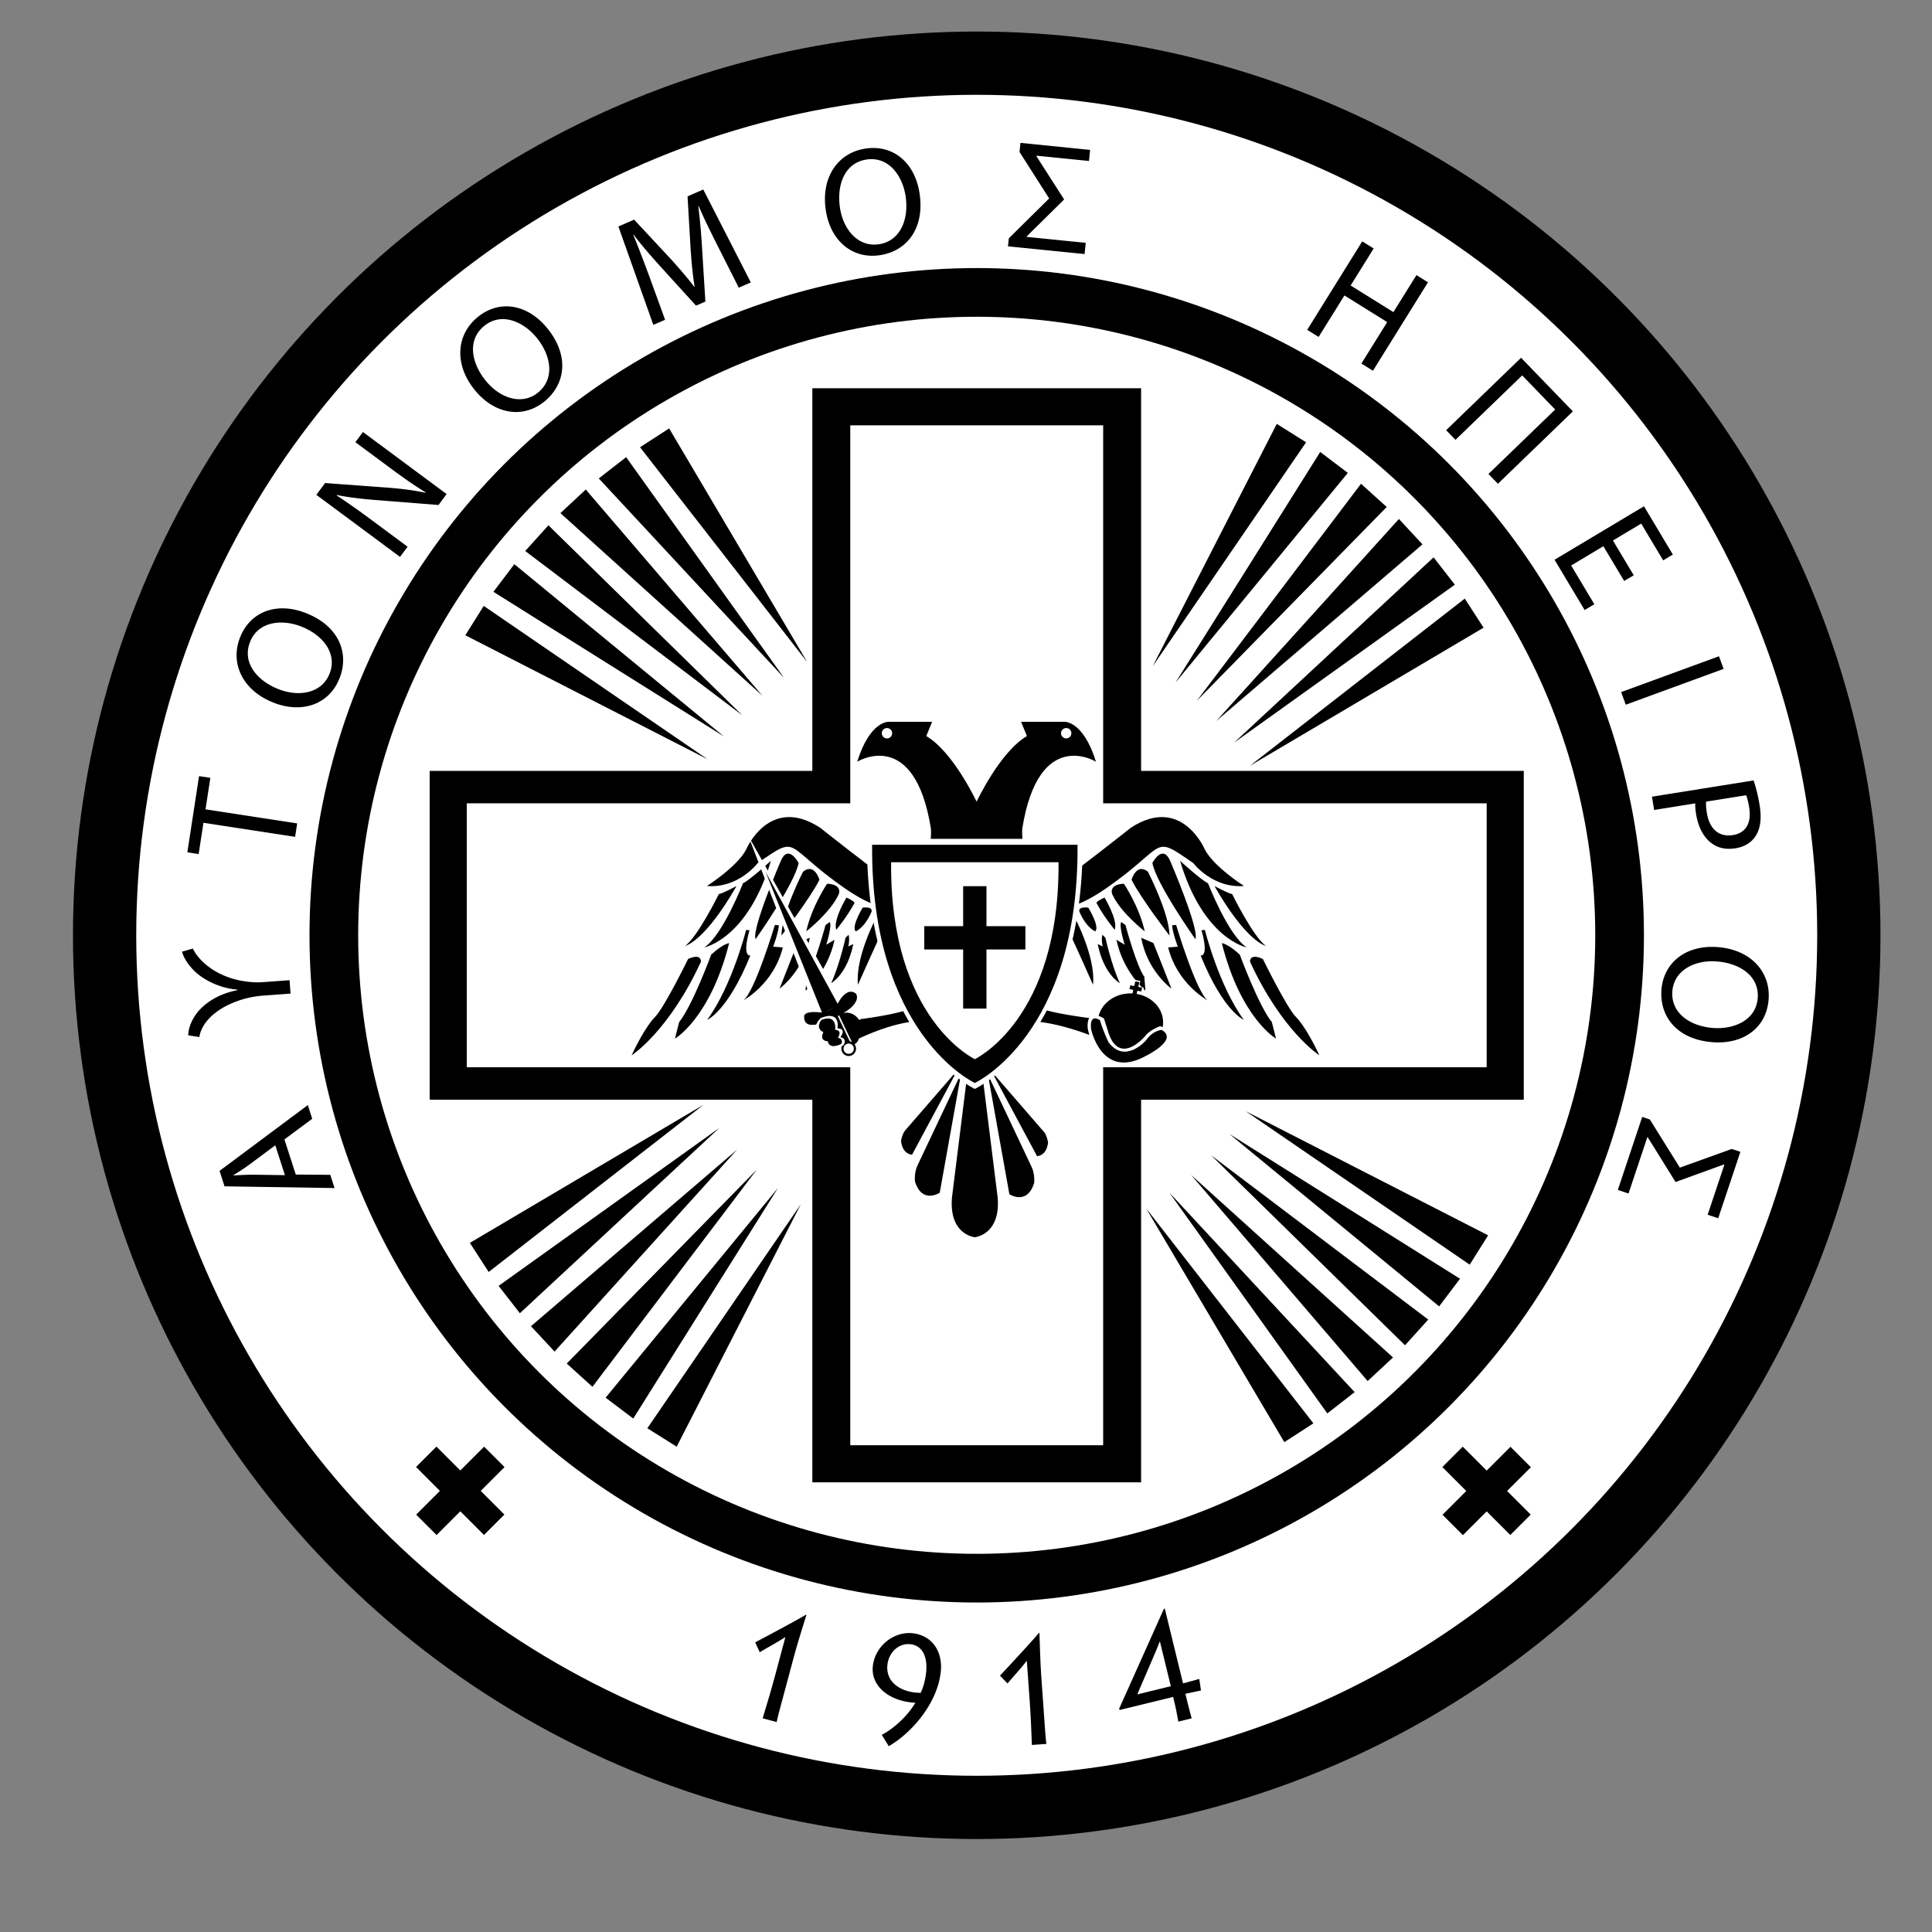
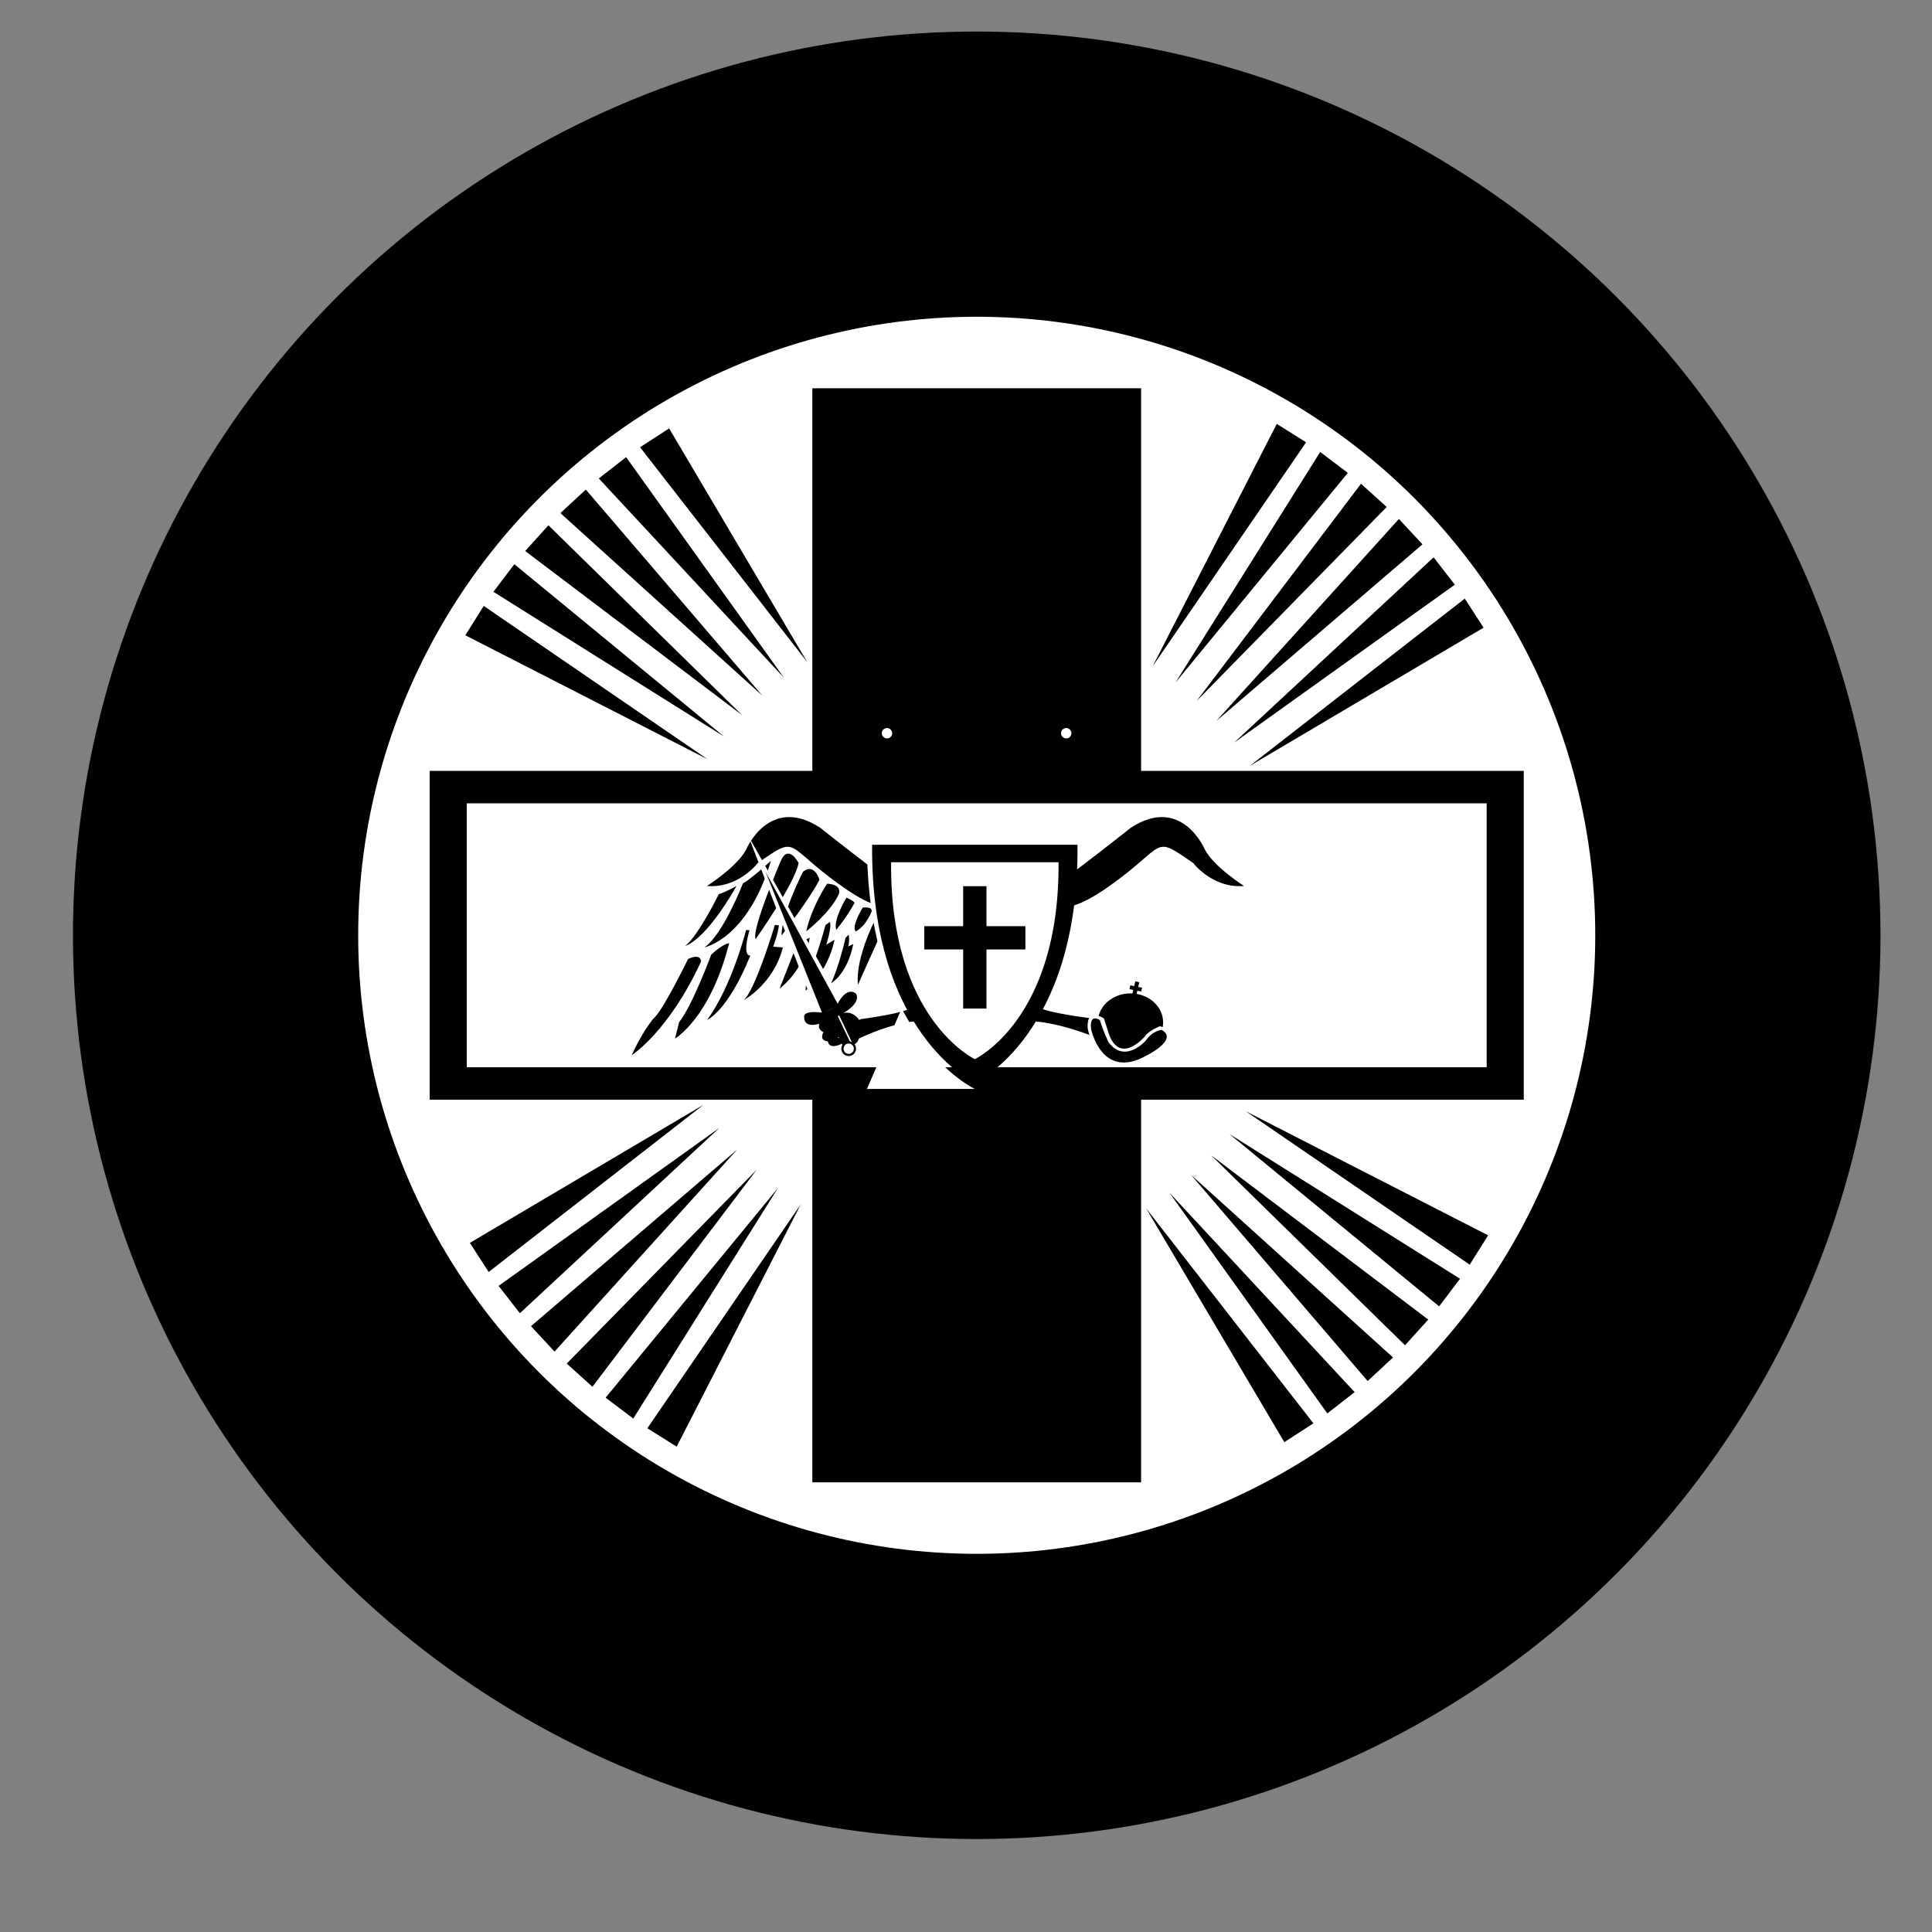
<svg xmlns="http://www.w3.org/2000/svg" width="600" height="600" xml:space="preserve">
  <rect width="100%" height="100%" fill="#808080" stroke="none" />
  <circle cx="303.33" cy="290.463" r="280.667" />
-   <circle fill="#FFF" cx="303.33" cy="290.463" r="261.02" />
  <circle cx="303.33" cy="290.463" r="207.211" />
  <circle fill="#FFF" cx="303.329" cy="290.463" r="192.091" />
  <path d="M473.223 239.412H354.381V120.569H252.279v118.843H133.437v102.102h118.842v118.841h102.102V341.514h118.842z" />
  <path fill="#FFF" d="M144.958 249.479H461.7v81.97H144.958z" />
-   <path fill="#FFF" d="M264.059 132.092H342.6v316.742h-78.541z" />
  <path d="M281.193 277.07s-.565 11.608-19.299-1.526c-18.735-13.136-13.521-16.55-26.596-7.496 0 0-5.92 7.88-15.745 7.103 0 0 9.481-6.034 12.199-11.384 0 0 7.171-17 22.952-6.708.001 0 17.937 14.291 26.489 20.011z" />
  <path d="M228.73 275.18s-4.423 2.356-5.492 2.484c0 0-6.524 13.264-10.455 16.083.001 0 5.914-1.097 15.947-18.567zM239.416 267.33s-6.661 6.082-8.673 6.966c0 0-6.212 16.032-11.993 19.924 0 0 13.446-2.589 20.666-26.89zM242.398 267.566s-9.092 21.196-7.731 24.085c0 0 12.125-17.129 13.345-23.641-.001 0-3.229-6.243-5.614-.444zM249.386 270.728s-6.681 13.037-6.688 19.821c0 0 9.055-11.807 11.788-17.331-.001 0-1.546-5.388-5.1-2.49zM256.86 274.449s-4.799 7.1-6.468 14.794c0 0 7.524-5.84 10.095-11.551 0 .001 1.298-3.027-3.627-3.243zM262.875 278.75s-4.245 6.971-3.168 10.012c0 0 3.207-3.798 5.686-8.359-.001 0-.13-.593-2.518-1.653zM267.925 281.858s-3.643 5.875-2.173 7.384c0 0 2.729-1.009 4.893-6.052 0-.001.837-1.655-2.72-1.332zM272.926 283.37s-7.445 13.329-6.473 22.449c0 0 4.868-11.094 9.528-20.9 0 0-.774-1.368-3.055-1.549zM213.698 297.82s-7.372 15.07-10.25 17.975c-2.878 2.9-6.232 9.595-7.301 11.944 0 0 11.527-7.353 21.545-29.082.001 0 .219-2.765-3.994-.837zM226.444 292.915s-1.781.052-5.577 3.56c0 0-5.848 15.887-9.957 20.954l-1.288 5.117c.002-.001 10.915-6.271 16.822-29.631zM231.713 288.81s-4.377 17.395-12.095 27.916c0 0 6.387-2.627 13.409-19.985 0 0-2.7.655-.262-7.848l-1.052-.083zM240.64 287.255s-6.207 20.728-9.773 23.402c0 0 9.4-4.993 12.246-16.424l-3.006-.238s1.58-4.049 1.786-6.641l-1.253-.099zM251.47 291.242l-3.765 1.614s-4.048 10.115-5.605 14.167c0 0 7.514-5.387 9.37-15.781zM256.374 287.282s-3.496 12.941-5.861 16.059l-.343 4.322s6.889-5.677 9.008-15.811l-2.581 1.535s1.869-5.766 1.087-7.045l-1.31.94zM262.592 291.252s-1.949 8.716-4.48 14.081c0 0 4.978-2.666 6.884-12.151l-1.555.747s.5-1.874.11-3.644l-.959.967zM324.701 277.07s.566 11.608 19.3-1.526c18.733-13.136 13.521-16.55 26.596-7.496 0 0 5.918 7.88 15.744 7.103 0 0-9.48-6.034-12.199-11.384 0 0-7.171-17-22.952-6.708-.001 0-17.937 14.291-26.489 20.011z" />
-   <path d="M377.163 275.18s4.424 2.356 5.493 2.484c0 0 6.524 13.264 10.452 16.083 0 0-5.912-1.097-15.945-18.567zM366.479 267.33s6.66 6.082 8.672 6.966c0 0 6.213 16.032 11.994 19.924 0 0-13.448-2.589-20.666-26.89zM363.496 267.566s9.092 21.196 7.73 24.085c0 0-12.123-17.129-13.344-23.641.001 0 3.23-6.243 5.614-.444zM356.508 270.728s6.681 13.037 6.688 19.821c0 0-9.056-11.807-11.788-17.331 0 0 1.546-5.388 5.1-2.49zM349.034 274.449s4.799 7.1 6.469 14.794c0 0-7.525-5.84-10.096-11.551 0 .001-1.299-3.027 3.627-3.243zM343.02 278.75s4.245 6.971 3.168 10.012c0 0-3.206-3.798-5.686-8.359 0 0 .131-.593 2.518-1.653zM337.97 281.858s3.643 5.875 2.173 7.384c0 0-2.729-1.009-4.893-6.052 0-.001-.838-1.655 2.72-1.332zM332.969 283.37s7.444 13.329 6.472 22.449c0 0-4.867-11.094-9.527-20.9-.001 0 .774-1.368 3.055-1.549zM392.195 297.82s7.373 15.07 10.25 17.975c2.879 2.9 6.23 9.595 7.3 11.944 0 0-11.527-7.353-21.544-29.082 0 0-.218-2.765 3.994-.837zM379.45 292.915s1.781.052 5.577 3.56c0 0 5.847 15.887 9.955 20.954l1.289 5.117c0-.001-10.914-6.271-16.821-29.631zM374.182 288.81s4.378 17.395 12.095 27.916c0 0-6.387-2.627-13.409-19.985 0 0 2.699.655.261-7.848l1.053-.083zM365.254 287.255s6.208 20.728 9.773 23.402c0 0-9.399-4.993-12.245-16.424l3.005-.238s-1.579-4.049-1.785-6.641l1.252-.099zM354.423 291.242l3.766 1.614s4.047 10.115 5.605 14.167c0 0-7.514-5.387-9.371-15.781zM349.521 287.282s3.496 12.941 5.86 16.059l.343 4.322s-6.889-5.677-9.008-15.811l2.58 1.535s-1.867-5.766-1.086-7.045l1.311.94zM343.303 291.252s1.948 8.716 4.479 14.081c0 0-4.976-2.666-6.883-12.151l1.557.747s-.502-1.874-.113-3.644l.96.967zM330.556 224.166h-13.45l1.817 4.428c-8.36 4.871-15.631 20.37-15.631 20.37s-7.271-15.499-15.631-20.37l1.817-4.428h-13.45s-5.816-.442-9.815 12.398c0 0 17.813-11.069 22.901 20.813 0 0 .364 4.871-1.454 9.299h31.262c-1.817-4.428-1.454-9.299-1.454-9.299 5.09-31.882 22.902-20.813 22.902-20.813-3.999-12.84-9.814-12.398-9.814-12.398z" />
  <circle fill="#FFF" cx="275.46" cy="227.711" r="1.611" />
  <circle fill="#FFF" cx="331.124" cy="227.711" r="1.612" />
  <path d="m309.83 371.863-4.811-38.603H300.456l-4.809 38.603c-.99 11.611 7.076 12.366 7.09 12.367h.001c.013-.001 8.082-.755 7.092-12.367zM321.716 317.262s7.604.321 19.911 5.459c0 0 3.259-4.978-.905-6.261 0 0-17.195-1.927-19.006-4.174v4.976zM267.476 316.468a3.208 3.208 0 0 0-.652.31c-.003-.005-2.783-4.755-8.086-.544l4.042 8.584s3.292.311 3.916-2.264c10.612-4.993 17.166-5.306 17.166-5.306v-4.838c-1.561 2.187-16.386 4.058-16.386 4.058z" />
  <path fill="#FFF" d="m253.345 308.31 3.194-1.52 8.634 18.135-3.193 1.52z" />
  <path d="m255.007 310.625 2.3-1.095 6.945 14.589-2.3 1.095z" />
  <circle cx="263.57" cy="325.677" r="2.289" />
  <circle fill="#FFF" cx="263.57" cy="325.677" r="1.602" />
  <path fill="#FFF" d="m232.362 259.528 21.985 56.94 7.89-3.756z" />
  <path d="m237.747 270.757 17.631 43.95 5.072-2.415z" />
  <path d="M258.737 316.233s-9.208 4.97-8.999-.544c0 0-.355-1.909 5.201-1.247 0 0 3.226-.313 5.202-2.705 0 0 2.697-5.618 5.718-3.122.001 0 2.501 3.376-7.122 7.618z" />
-   <path fill="#FFF" d="M254.937 316.131s-3.401 2.979 0 4.521c0 0-1.806 3.229 1.849 3.479 0 0 .077 2.88 5.12.52 0 0 1.477-2.012-.92-2.559 0 0 2.157-2.636-.896-2.734-.001 0 1.158-5.712-5.153-3.227z" />
  <path d="M255.08 316.753s-2.07 2.557.65 3.789c0 0-1.545 2.646 1.378 2.846 0 0 .139 2.708 4.172.822 0 0 .867-1.487-1.052-1.925 0 0 1.585-2.366-.857-2.445.001 0 .758-5.072-4.291-3.087z" />
  <path fill="#FFF" d="m355.202 306.703-1.501-.295.439-1.763-1.591-.311-.439 1.764-1.502-.295-.352 1.411 1.504.294-.791 3.175 1.59.31.791-3.174 1.502.294z" />
  <path d="m354.693 306.741-1.193-.244.35-1.475-1.264-.26-.348 1.474-1.194-.246-.279 1.179 1.193.245-.627 2.653 1.263.26.627-2.652 1.194.246z" />
  <ellipse cx="351.077" cy="317.503" rx="10.143" ry="8.998" />
  <path fill="#FFF" d="M342.841 316.299s-5.432-3.692-5.068 2.89c0 0 3.076 21.192 23.711 6.421 0 0 5.431-5.297-1.268-6.902 0 0-3.438 1.284-4.705 3.211 0 0-8.326 9.792-11.585-2.248l-1.085-3.372z" />
  <path d="M341.596 316.83s-3.286-2.383-2.763 2.697c0 0 3.224 16.096 17.136 8.333 0 0 10.226-4.983 4.789-8.008 0 0-2.671.088-4.883 3.271 0 0-6.455 7.429-11.606.57 0 .001-1.66-3.349-2.673-6.863zM298.502 333.261l-6.659 37.153s-5.51 3.638-7.689-3.505c0 0-.321-2.766.833-5.074l13.515-28.574zM297.346 332.328l-14.103 26.279s-2.973-.01-3.417-4.297c0 0 .353-2.101 1.209-3.161l16.311-18.821zM306.812 333.715l6.659 37.154s5.51 3.638 7.689-3.506c0 0 .32-2.766-.834-5.074l-13.514-28.574zM307.968 332.783l14.104 26.278s2.972-.01 3.416-4.296c0 0-.353-2.102-1.21-3.162l-16.31-18.82z" />
-   <path fill="#FFF" d="M302.738 260.506H269.25c-.529 62.018 33.488 77.666 33.488 77.666s34.019-15.648 33.488-77.666h-33.488z" />
+   <path fill="#FFF" d="M302.738 260.506H269.25c-.529 62.018 33.488 77.666 33.488 77.666h-33.488z" />
  <path d="M302.738 262.356h-31.893c-.505 59.064 31.893 73.967 31.893 73.967s32.398-14.903 31.895-73.967h-31.895z" />
  <path fill="#FFF" d="M302.738 267.777H276.74c-.412 48.828 25.998 61.149 25.998 61.149s26.409-12.321 25.999-61.149h-25.999z" />
  <path d="M299.119 275.216h7.237v38.005h-7.237z" />
  <path d="M287.033 287.624h31.411v7.238h-31.411zM228.929 357.015l-64.032 54.849 7.326 7.881zM235.013 363.247l-59.008 60.221 7.985 7.212zM241.617 368.924l-53.534 65.137 8.582 6.487zM248.69 374.005l-47.653 69.553 9.115 5.716zM355.957 375.29l42.898 72.583 9.033-5.844zM363.151 370.381l49.059 68.566 8.49-6.606zM369.889 364.864l54.849 64.028 7.882-7.321zM376.121 358.78l60.22 59.004 7.215-7.98zM381.799 352.176l65.132 53.53 6.493-8.577zM386.879 345.102l69.552 47.65 5.718-9.11zM388.165 237.832l72.577-42.896-5.842-9.034zM383.255 230.639l68.562-49.059-6.606-8.49zM377.738 223.9l64.026-54.848-7.322-7.881zM371.654 217.669l59.002-60.22-7.981-7.213zM365.05 211.991l53.528-65.133-8.578-6.491zM357.977 206.911l47.645-69.551-9.11-5.718zM250.701 205.625l-42.895-72.577-9.034 5.844zM243.507 210.535l-49.056-68.562-8.491 6.608zM236.77 216.053l-54.847-64.025-7.881 7.323zM230.537 222.137l-60.218-59.001-7.212 7.983zM224.859 228.741l-65.13-53.528-6.49 8.58zM219.779 235.815l-69.549-47.648-5.716 9.114zM218.497 343.089l-72.577 42.896 5.843 9.035zM223.407 350.282l-68.563 49.06 6.609 8.492zM91.856 364.776l10.716.076 1.325 4.111-34.164-.537-1.546-4.797 27.405-20.432 1.369 4.249-8.625 6.41 3.52 10.92zm-6.36-9.094-7.891 5.871c-1.789 1.334-3.469 2.379-5.104 3.41l.029.092a98.192 98.192 0 0 1 6.074-.243l9.88.144-2.988-9.274zM58.459 321.537c-.021-2.26 1.357-5.777 3.78-8.169 2.549-2.642 6.426-4.898 11.458-5.846l-.014-.191c-5.229-.435-9.432-2.629-12.138-4.74-2.559-2.074-4.499-4.916-4.992-7.045l3.346-.967c1.6 3.444 6.585 8.42 15.075 10.011 1.95.339 4.183.607 6.672.426l8.281-.607.306 4.164-8.329.61c-2.393.176-4.53.573-6.46 1.147-8.524 2.551-12.885 7.394-13.53 11.724l-3.455-.517zM63.184 255.518l-1.492 9.725-3.51-.539 3.632-23.672 3.511.539-1.5 9.773 28.464 4.367-.641 4.175-28.464-4.368zM95.227 190.48c10.323 4.174 13.259 12.66 10.165 20.313-3.202 7.92-11.591 10.999-20.668 7.329-9.522-3.85-13.358-12.286-10.12-20.295 3.309-8.186 11.724-10.944 20.623-7.347zm-8.92 23.469c6.407 2.59 13.55 1.44 16.015-4.655 2.482-6.14-1.765-11.896-8.573-14.648-5.962-2.411-13.451-1.814-16.06 4.637-2.589 6.407 2.033 12.004 8.618 14.666zM124.233 172.948l-25.989-19.273 2.716-3.663 19.325 1.422c4.476.331 8.329.857 11.904 1.597l.019-.106c-3.699-2.265-6.918-4.533-10.966-7.535l-10.874-8.063 2.345-3.162 25.989 19.273-2.516 3.393-19.307-1.528c-4.236-.332-8.492-.799-12.279-1.575l-.047.144c3.42 2.238 6.601 4.477 10.919 7.68l11.105 8.235-2.344 3.161zM170.015 102.006c7.006 8.659 5.458 17.508-.962 22.702-6.644 5.375-15.476 3.999-21.637-3.615-6.462-7.987-5.726-17.229.993-22.664 6.867-5.556 15.566-3.887 21.606 3.577zm-19.188 16.204c4.349 5.375 11.155 7.834 16.269 3.697 5.15-4.167 4.227-11.263-.394-16.973-4.046-5.001-10.887-8.113-16.298-3.734-5.375 4.348-4.046 11.487.423 17.01zM223.014 76.644c-2.022-4.041-4.452-8.898-6.018-12.614l-.132.058c.502 3.917.88 8.15 1.166 12.895l1.03 16.671-2.904 1.265-10.949-12.039c-3.229-3.567-6.084-6.878-8.454-10.035l-.088.039c1.522 3.735 3.467 8.803 5.139 13.363l4.747 13.063-3.653 1.59-10.848-30.56 4.885-2.127 11.308 12.142c2.823 3.116 5.253 5.932 7.343 8.686l.132-.058c-.555-3.318-.917-7.035-1.226-11.35l-.967-16.646 4.884-2.127 14.766 28.855-3.74 1.629-6.421-12.7zM285.616 60.307c1.55 11.027-4.33 17.816-12.505 18.966-8.46 1.189-15.324-4.534-16.688-14.231-1.43-10.171 3.956-17.715 12.511-18.917 8.746-1.231 15.345 4.676 16.682 14.182zm-24.786 4.018c.962 6.844 5.532 12.455 12.044 11.539 6.559-.922 9.418-7.48 8.396-14.752-.896-6.369-5.159-12.556-12.051-11.586-6.844.962-9.378 7.765-8.389 14.799zM318.839 73.565l18.34 1.846-.351 3.486-23.784-2.394.249-2.483 12.536-12.392-9.209-14.435.284-2.818 21.635 2.178-.346 3.438-16.286-1.639-.02.191 8.589 13.408-11.623 11.47-.014.144zM426.604 77.169l-7.152 11.493 13.287 8.268 7.151-11.494 3.587 2.232-17.093 27.47-3.587-2.232 8.014-12.879-13.286-8.267-8.014 12.879-3.546-2.207 17.093-27.47 3.546 2.207zM465.191 150.237l-2.936-3.039 20.719-20.014-10.24-10.601-20.719 20.013-2.901-3.004 23.273-22.482 16.077 16.644-23.273 22.483zM504.401 180.428l-6.457-10.794-10.011 5.988 7.195 12.03-3.007 1.799-9.34-15.615 27.768-16.609 8.97 14.996-3.007 1.799-6.826-11.412-8.775 5.249 6.456 10.794-2.966 1.775zM535.279 207.732l-30.38 11.128-1.437-3.921 30.38-11.128 1.437 3.921zM544.602 242.37c.65 1.938 1.352 4.499 1.883 7.816.652 4.076.182 7.213-1.221 9.382-1.236 1.996-3.392 3.411-6.235 3.866-2.891.462-5.303-.027-7.219-1.373-2.672-1.809-4.425-5.173-5.069-9.202-.197-1.232-.332-2.377-.247-3.363l-12.796 2.047-.66-4.123 31.564-5.05zm-14.744 6.588c-.093.938-.006 2.091.214 3.465.797 4.977 3.699 7.623 8.106 6.917 4.219-.675 5.778-3.987 5.051-8.537-.288-1.801-.65-3.152-.954-3.833l-12.417 1.988zM531.785 323.658c-11.102-.881-16.451-8.096-15.798-16.326.677-8.518 7.755-13.975 17.517-13.199 10.24.813 16.434 7.709 15.75 16.322-.699 8.805-7.899 13.963-17.469 13.203zm1.461-25.068c-6.891-.547-13.359 2.695-13.88 9.25-.524 6.604 5.256 10.819 12.577 11.4 6.412.509 13.378-2.309 13.929-9.247.547-6.889-5.544-10.84-12.626-11.403zM511.595 353.171l-5.842 17.484-3.324-1.11 7.576-22.676 2.367.791 9.326 14.96 16.111-5.803 2.687.897-6.892 20.626-3.278-1.095 5.188-15.527-.183-.061-14.972 5.425-8.628-13.867-.136-.044zM236.858 533.627c.323-1.205 2.166-6.974 3.843-13.234l3.217-12.01c-1.767 1.217-6.257 3.691-7.974 4.723l-1.416-3.063c1.092-.552 14.017-7.428 15.771-8.598l.139.037c-.41 1.53-2.433 7.599-4.11 13.858l-1.913 7.142c-1.789 6.678-2.953 10.839-3.199 12.313l-4.358-1.168zM273.837 538.765c2.577-1.252 7.455-4.94 10.433-9.964-8.112-.376-13.783-5.199-13.222-11.173.601-6.404 6.477-10.963 12.212-10.425 6.069.569 9.51 5.521 8.922 11.781-.942 10.036-9.239 19.334-16.169 23.312l-2.176-3.531zm8.814-28.148c-3.775-.354-6.723 2.792-7.072 6.52-.521 5.544 4.546 8.574 10.331 8.587.708-1.38 1.467-3.815 1.718-6.491.502-5.353-1.584-8.297-4.977-8.616zM320.472 541.911c-.089-1.245-.234-7.299-.697-13.763l-.89-12.401c-1.271 1.728-4.705 5.535-5.99 7.071l-2.34-2.432c.851-.879 10.814-11.604 12.09-13.284l.144-.01c.113 1.58.188 7.976.65 14.439l.529 7.374c.494 6.896.755 11.208 1.005 12.682l-4.501.324zM367.399 522.797l5.049-1.379.526 3.576-4.838 1.031.535 2.191a182.697 182.697 0 0 0 1.423 5.434l-4.15 1.012c-.271-1.317-.585-3.414-1.222-6.025l-.397-1.633-16.601 4.047-.185-.35 13.918-31.059.28-.068 5.662 23.223zm-7.165-12.976-.093.022c-.971 2.707-5.819 13.621-6.93 16.362l10.399-2.535-3.376-13.849zM156.646 470.362l-6.336 6.337-21.107-21.104 6.336-6.337z" />
  <path d="m150.352 449.28 6.336 6.336-21.104 21.104-6.336-6.336zM475.382 470.375l-6.337 6.337-21.107-21.104 6.337-6.337z" />
  <path d="m469.09 449.314 6.336 6.338-21.107 21.104-6.336-6.337z" />
</svg>